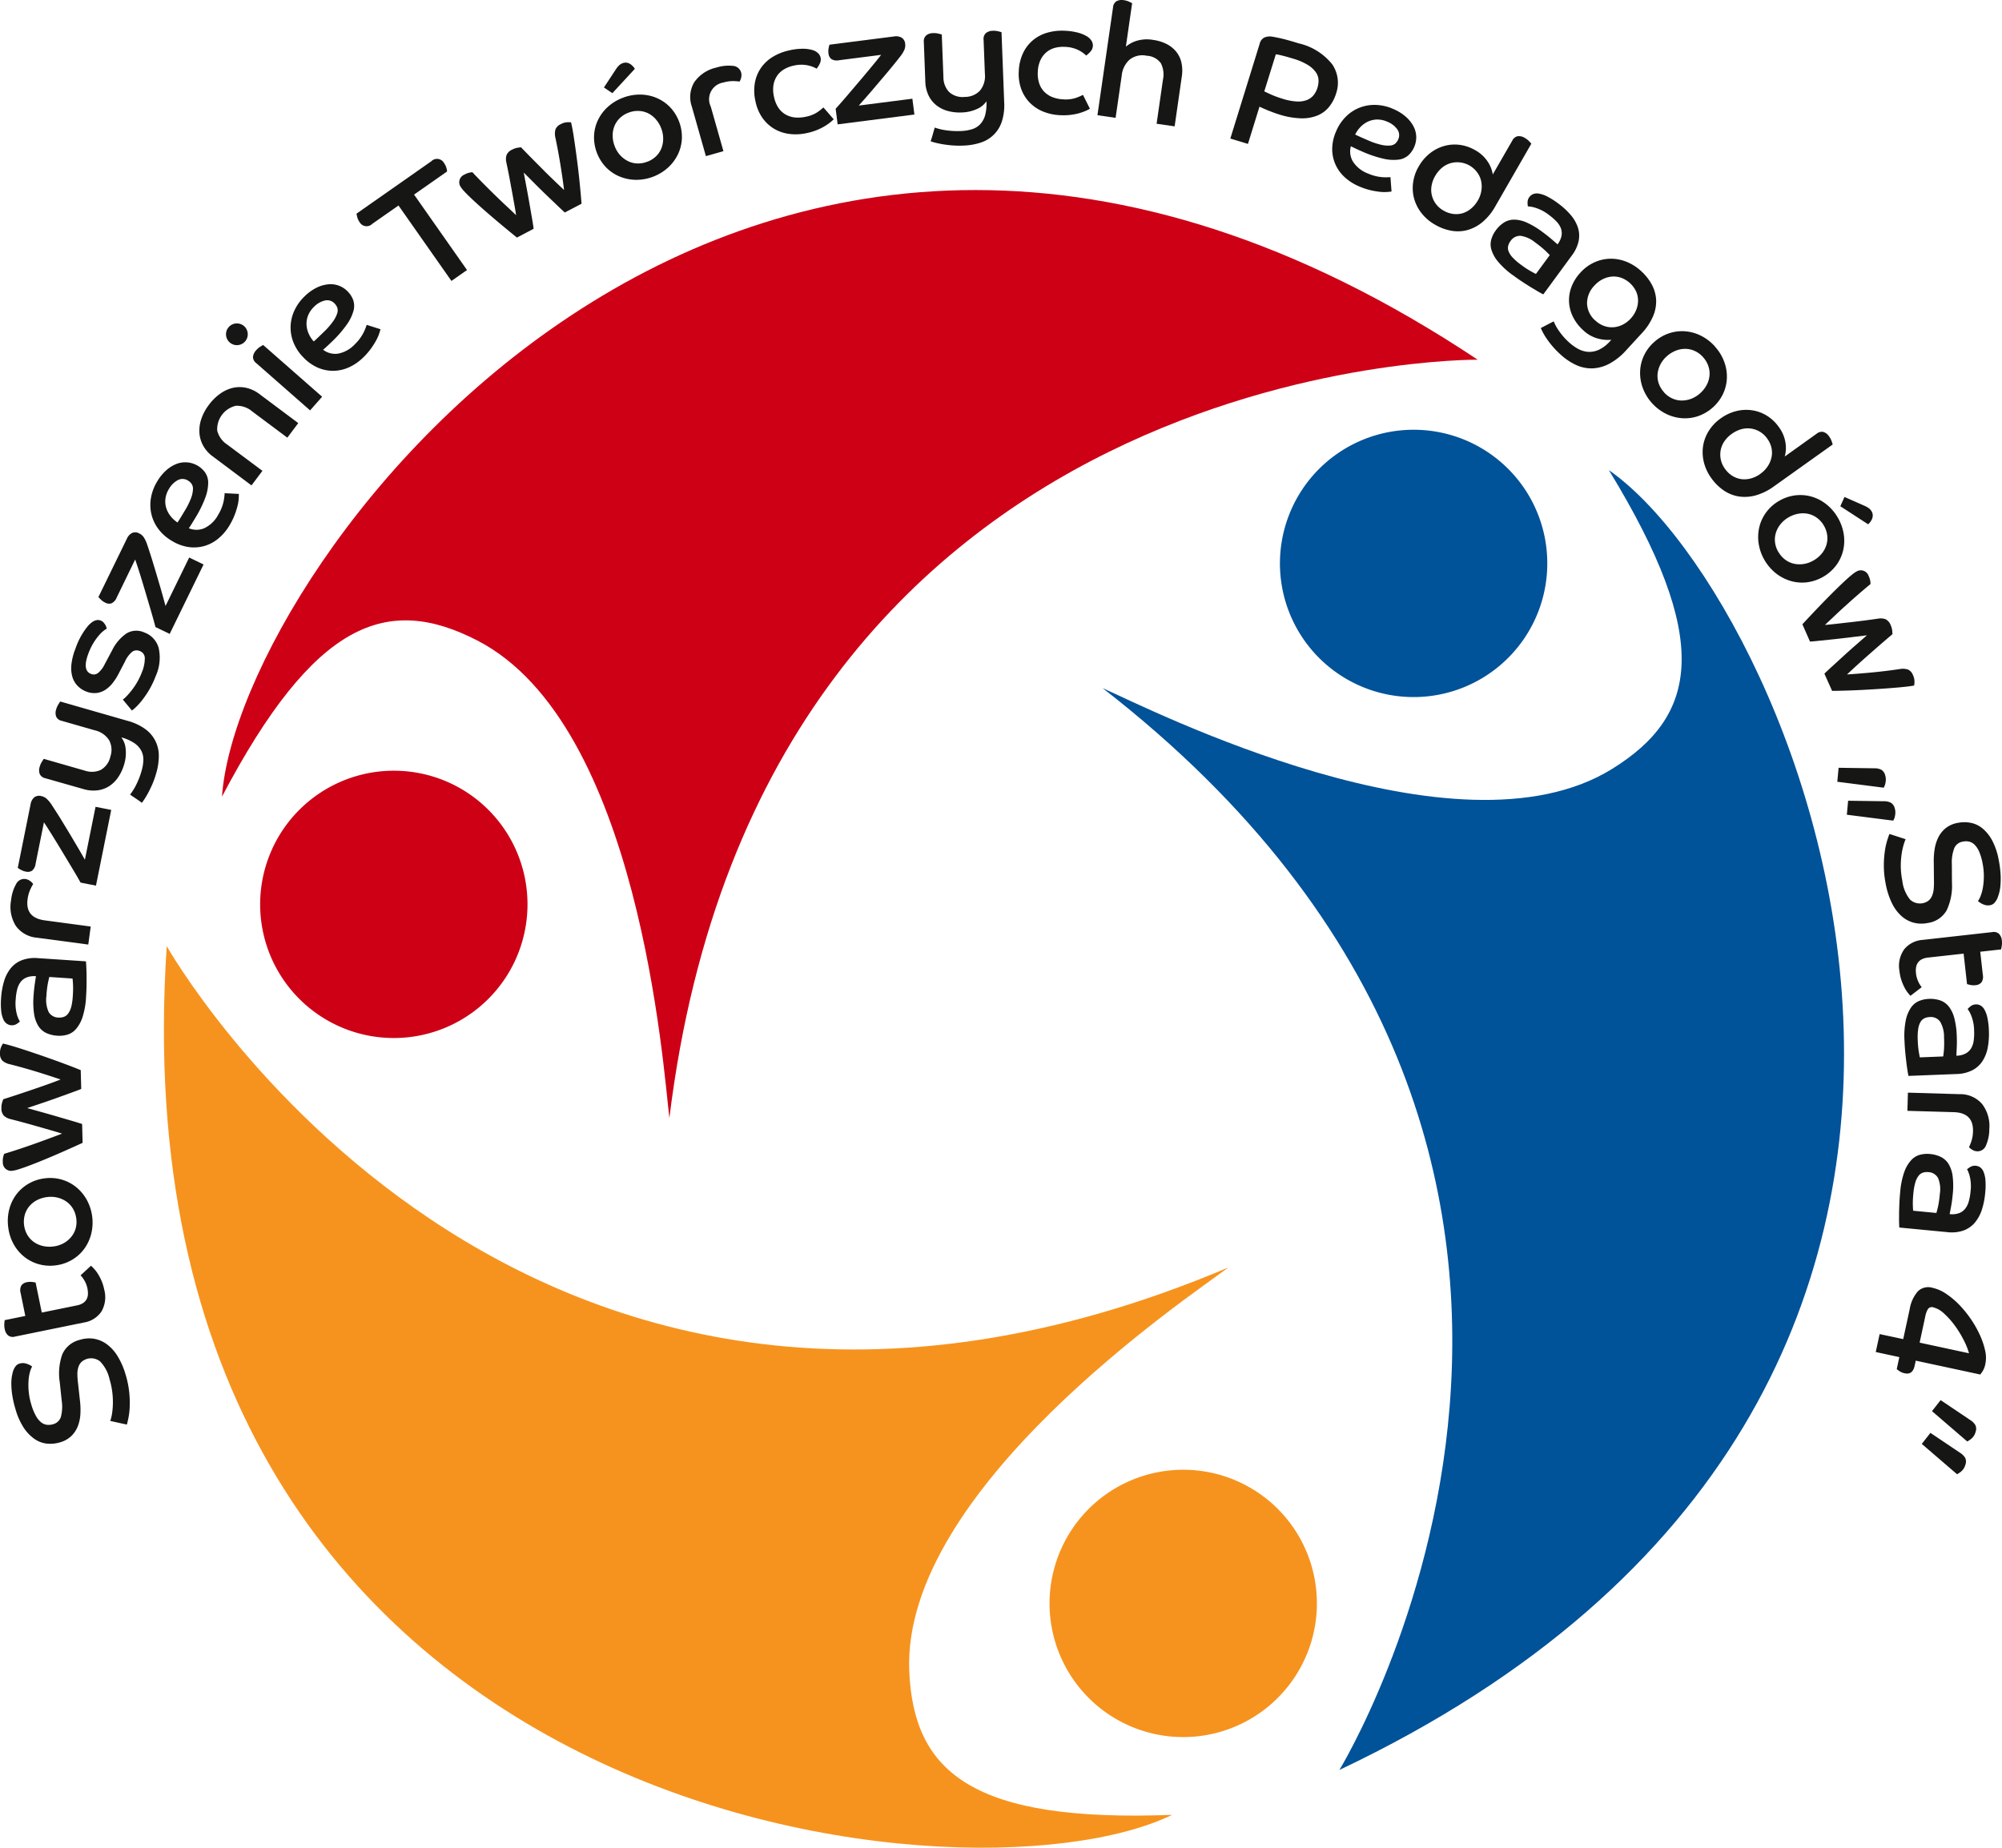
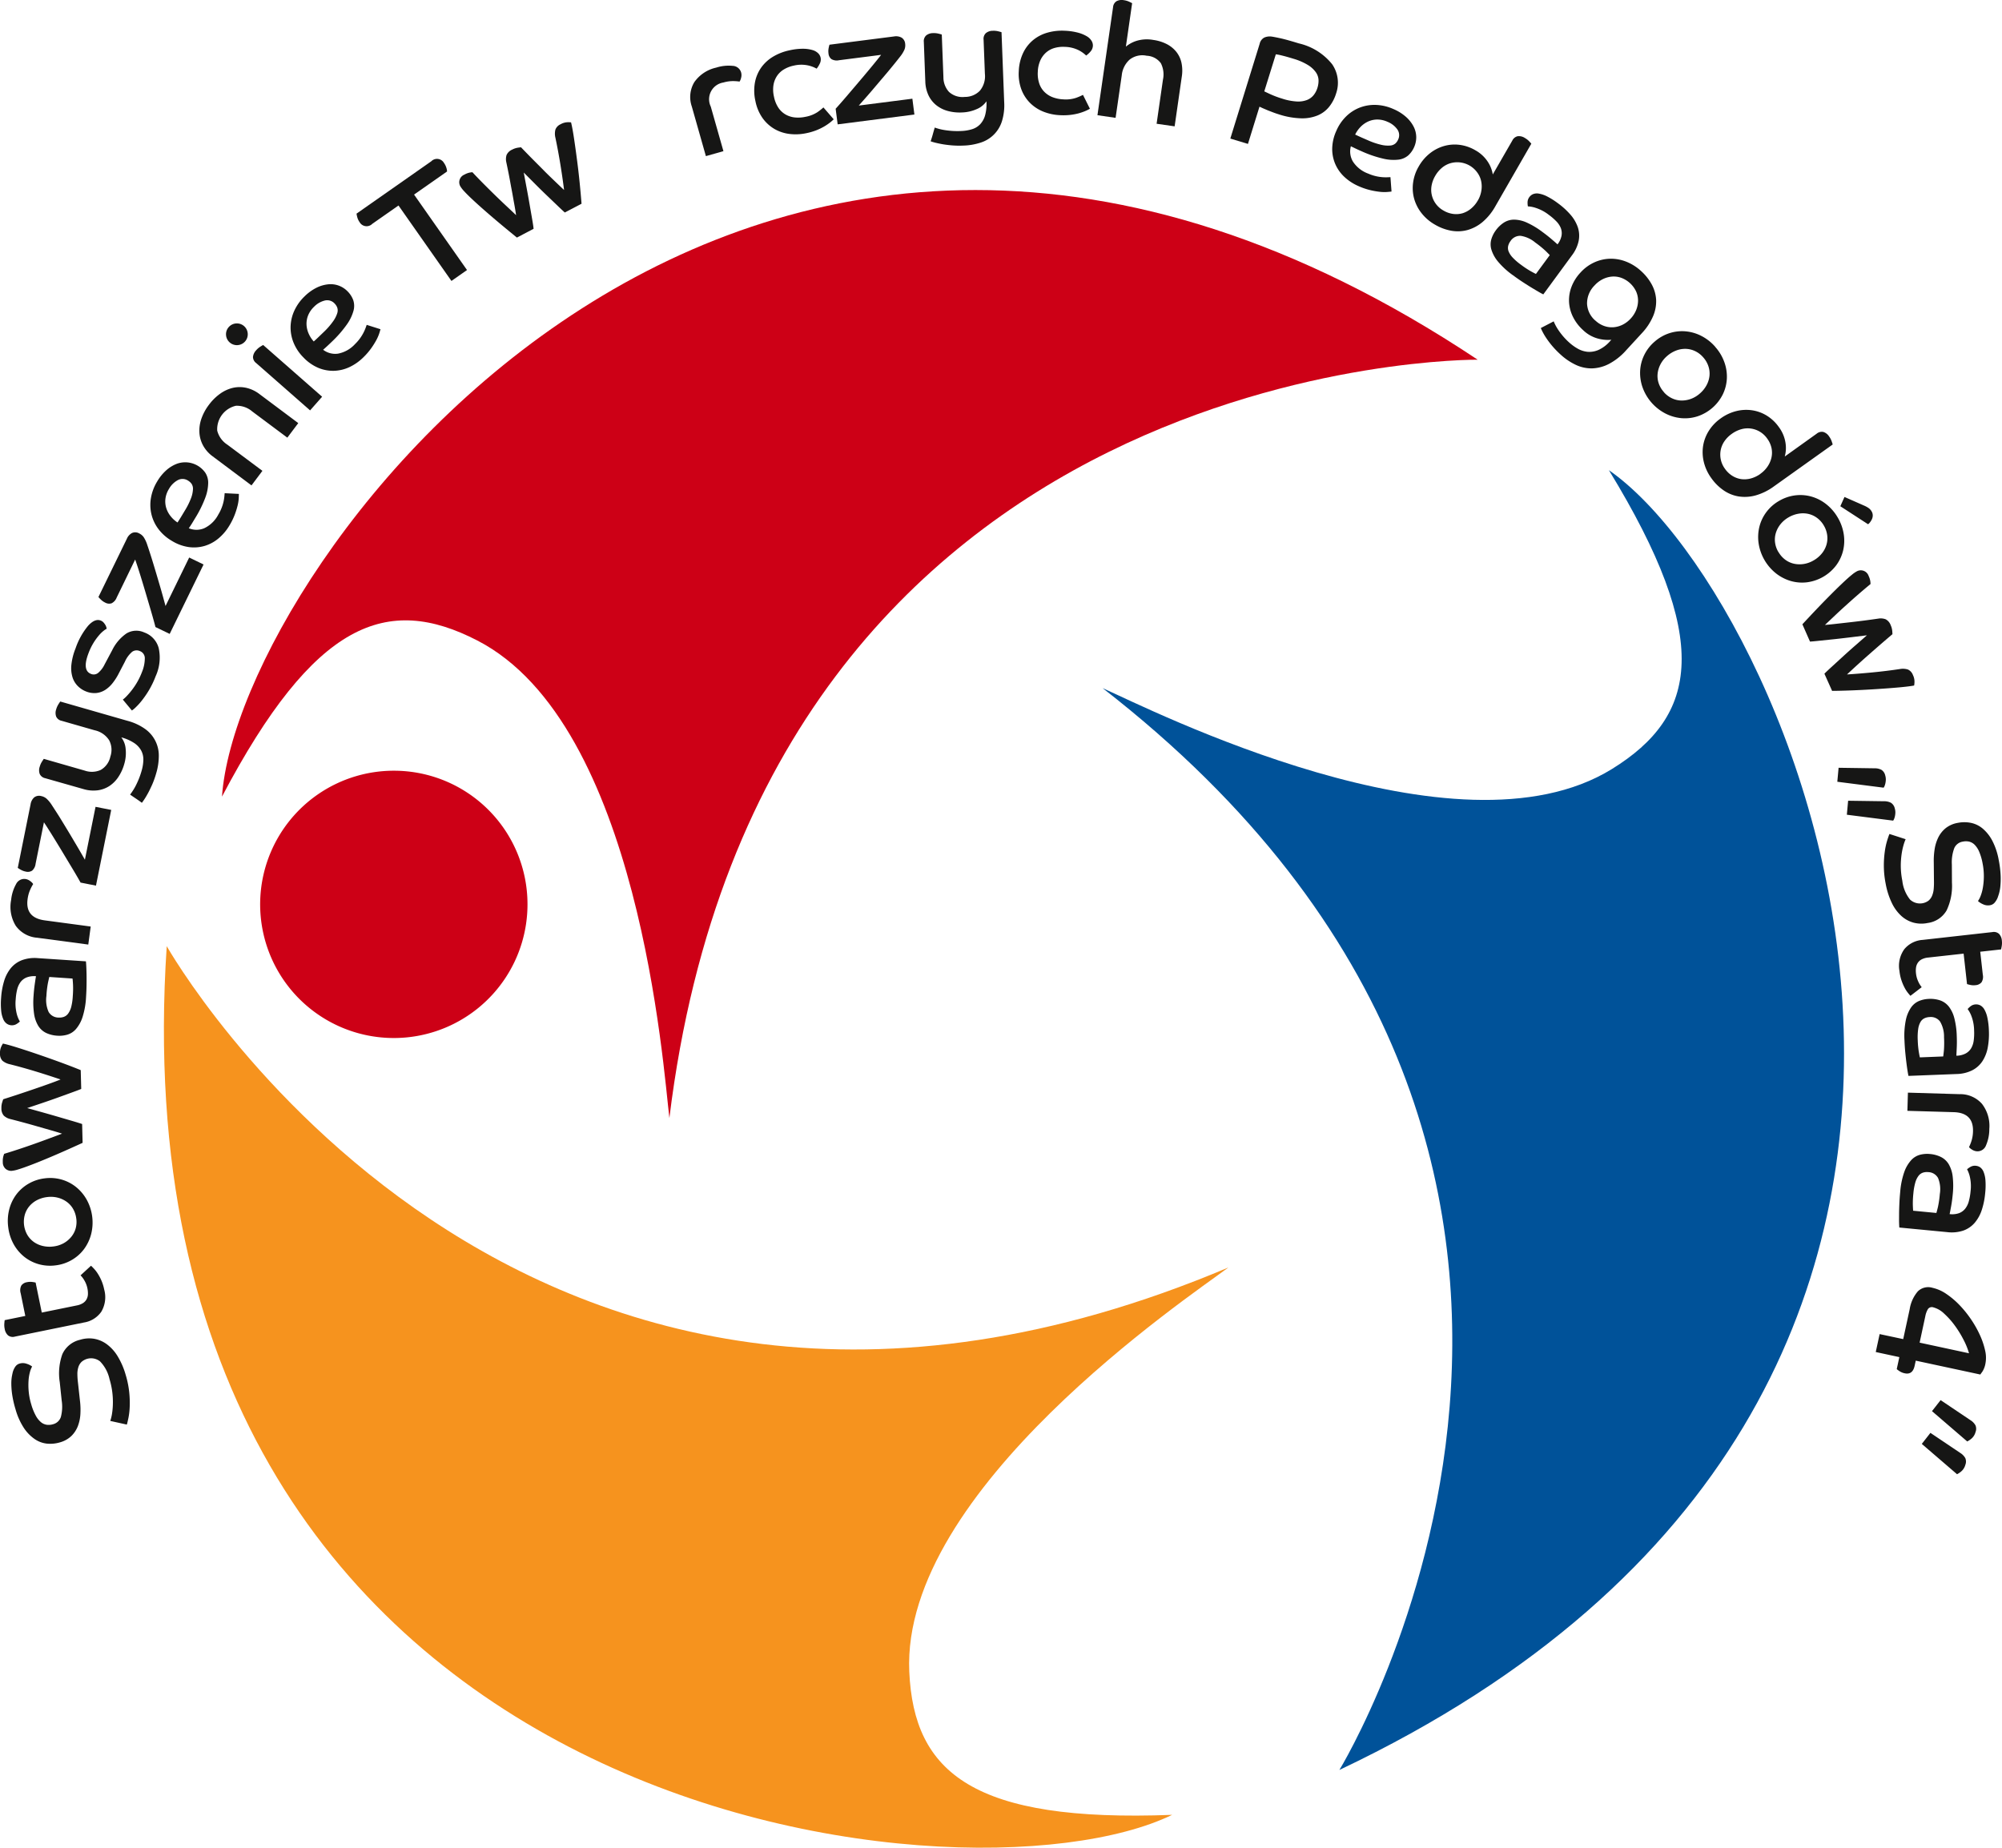
<svg xmlns="http://www.w3.org/2000/svg" width="130" height="120" viewBox="0 0 130 120">
  <defs>
    <clipPath id="a">
      <rect width="130" height="120" fill="none" />
    </clipPath>
  </defs>
  <g clip-path="url(#a)">
-     <path d="M177.489,62.53a8.68,8.68,0,1,1-8.679-8.664,8.672,8.672,0,0,1,8.679,8.664" transform="translate(-77.016 -25.956)" fill="#005299" />
-     <path d="M148.664,192.887a8.68,8.68,0,1,1-8.679-8.664,8.672,8.672,0,0,1,8.679,8.664" transform="translate(-63.152 -88.771)" fill="#f6931e" />
    <path d="M49.907,105.262A8.68,8.68,0,1,1,41.228,96.6a8.672,8.672,0,0,1,8.679,8.664" transform="translate(-15.654 -46.547)" fill="#cd0016" />
    <path d="M137.968,73.092c3.007,1.334,22.969,11.475,33.052,5.253,5.618-3.467,6.529-8.414-.189-19.413,12.459,8.66,34.027,59.995-17.5,84.412,0,0,24.212-39.524-15.367-70.251" transform="translate(-66.357 -28.397)" fill="#005299" />
    <path d="M56.826,84.086c-.4-3.261-1.936-25.567-12.463-31.007-5.866-3.031-10.586-1.27-16.589,10.134,1.043-15.119,34.086-59.961,81.538-28.375,0,0-46.407-.435-52.486,49.247" transform="translate(-13.359 -11.478)" fill="#cd0016" />
    <path d="M89.619,139.47c-2.633,1.97-21.238,14.42-20.714,26.242.292,6.587,4.174,9.794,17.07,9.3-13.65,6.634-69.063.392-65.287-56.416,0,0,22.756,40.377,68.931,20.871" transform="translate(-9.861 -57.149)" fill="#f6931e" />
    <path d="M7.843,173.116a2.9,2.9,0,0,0,.1-.385,4.421,4.421,0,0,0,.066-.61,5.117,5.117,0,0,0-.025-.792,4.971,4.971,0,0,0-.188-.922,2.375,2.375,0,0,0-.622-1.162.94.94,0,0,0-1.2.041.807.807,0,0,0-.2.33,1.456,1.456,0,0,0-.066.452,4.953,4.953,0,0,0,.038.567l.127,1.152a4.811,4.811,0,0,1,.031.866,2.608,2.608,0,0,1-.163.795,1.813,1.813,0,0,1-.421.644,1.742,1.742,0,0,1-.747.417,2.2,2.2,0,0,1-.842.082,1.723,1.723,0,0,1-.8-.3,2.655,2.655,0,0,1-.7-.722,4.373,4.373,0,0,1-.537-1.2,6.724,6.724,0,0,1-.219-.951,5.079,5.079,0,0,1-.057-.719,2.734,2.734,0,0,1,.041-.5c.026-.131.047-.227.065-.29a1.18,1.18,0,0,1,.162-.329.5.5,0,0,1,.269-.188.738.738,0,0,1,.464.014,1.124,1.124,0,0,1,.35.177,1.508,1.508,0,0,0-.139.349,2.8,2.8,0,0,0-.092.547,4.521,4.521,0,0,0,.008.717,4.177,4.177,0,0,0,.167.848,3.54,3.54,0,0,0,.293.729,1.445,1.445,0,0,0,.337.424.764.764,0,0,0,.375.169.979.979,0,0,0,.417-.037.72.72,0,0,0,.5-.469,2.627,2.627,0,0,0,.052-1.08l-.123-1.175a3.706,3.706,0,0,1,.167-1.822,1.67,1.67,0,0,1,1.146-.935,2,2,0,0,1,.917-.067,1.962,1.962,0,0,1,.826.355,2.719,2.719,0,0,1,.7.777,4.891,4.891,0,0,1,.521,1.2,6.13,6.13,0,0,1,.231,1.12,6.586,6.586,0,0,1,.034.952,4.61,4.61,0,0,1-.081.726c-.042.2-.076.348-.106.443Z" transform="translate(-0.683 -80.836)" fill="#161615" />
    <path d="M1.226,163.252a.5.5,0,0,1-.445-.078.722.722,0,0,1-.219-.421,1.228,1.228,0,0,1-.024-.349c.009-.111.017-.185.024-.221L1.9,161.91l-.3-1.473a.667.667,0,0,1,.041-.5.553.553,0,0,1,.373-.219,1,1,0,0,1,.331-.015,2.007,2.007,0,0,1,.225.039l.4,1.949,2.268-.462a1.142,1.142,0,0,0,.418-.16.683.683,0,0,0,.229-.253.753.753,0,0,0,.082-.323,1.548,1.548,0,0,0-.031-.359,1.648,1.648,0,0,0-.2-.529,1.566,1.566,0,0,0-.248-.331l.678-.625q.078.069.2.2a2.205,2.205,0,0,1,.247.325,3.233,3.233,0,0,1,.235.449,2.871,2.871,0,0,1,.174.567,1.856,1.856,0,0,1-.186,1.445,1.687,1.687,0,0,1-1.122.7Z" transform="translate(-0.257 -76.448)" fill="#161615" />
    <path d="M1,150.833a3.032,3.032,0,0,1,.065-1.141,2.771,2.771,0,0,1,.459-.971,2.659,2.659,0,0,1,.79-.7,2.727,2.727,0,0,1,1.059-.352,2.71,2.71,0,0,1,1.1.081,2.664,2.664,0,0,1,.94.489,2.829,2.829,0,0,1,.69.827,3.079,3.079,0,0,1,.281,2.231,2.829,2.829,0,0,1-.464.972,2.646,2.646,0,0,1-.79.7,2.709,2.709,0,0,1-1.049.351,2.732,2.732,0,0,1-1.114-.08,2.663,2.663,0,0,1-.94-.488,2.773,2.773,0,0,1-.685-.828A3.023,3.023,0,0,1,1,150.833m4.419-.554a1.621,1.621,0,0,0-.21-.632,1.47,1.47,0,0,0-.425-.464,1.711,1.711,0,0,0-.577-.262,1.836,1.836,0,0,0-.679-.036,1.931,1.931,0,0,0-.66.2,1.638,1.638,0,0,0-.5.4,1.5,1.5,0,0,0-.291.553,1.721,1.721,0,0,0,.163,1.3,1.529,1.529,0,0,0,.419.46,1.638,1.638,0,0,0,.582.261,1.9,1.9,0,0,0,.69.034,1.829,1.829,0,0,0,.649-.2,1.728,1.728,0,0,0,.494-.4,1.5,1.5,0,0,0,.3-.549,1.61,1.61,0,0,0,.046-.669" transform="translate(-0.467 -71.143)" fill="#161615" />
    <path d="M5.364,137.247q-1.18.539-2,.887T2,138.687q-.54.206-.834.291a1.952,1.952,0,0,1-.418.089.565.565,0,0,1-.388-.135.561.561,0,0,1-.178-.441,1.208,1.208,0,0,1,.032-.358,1.5,1.5,0,0,1,.058-.173q.454-.137.963-.305t1.014-.348q.5-.178.962-.351l.817-.306q-.324-.106-.743-.225t-.863-.247q-.445-.129-.9-.252T.661,135.7a.923.923,0,0,1-.416-.222A.694.694,0,0,1,.092,135a1.139,1.139,0,0,1,.048-.375c.035-.111.059-.181.072-.209q.463-.146.973-.315t1-.337q.494-.168.947-.33t.8-.3q-.723-.25-1.582-.513t-1.715-.479a1.092,1.092,0,0,1-.479-.231A.628.628,0,0,1,0,131.456.977.977,0,0,1,.082,131a1.507,1.507,0,0,1,.109-.2q.345.074.952.265t1.315.433q.707.242,1.446.512t1.338.515l.032,1.222q-.216.089-.633.239l-.91.33q-.494.178-1.014.353l-.952.32.967.27q.528.148,1.031.295l.926.271q.424.124.644.2Z" transform="translate(0 -63.027)" fill="#161615" />
    <path d="M5.632,120.295q.013.1.024.328t.017.525q.005.3,0,.676t-.031.777a5.13,5.13,0,0,1-.228,1.309,2.266,2.266,0,0,1-.427.781,1.2,1.2,0,0,1-.566.367,1.849,1.849,0,0,1-.634.067,1.983,1.983,0,0,1-.737-.179,1.242,1.242,0,0,1-.511-.46,2.077,2.077,0,0,1-.275-.792,5.28,5.28,0,0,1-.031-1.166c.017-.261.043-.509.076-.742s.06-.408.081-.524a1.357,1.357,0,0,0-.609.079.931.931,0,0,0-.394.3,1.343,1.343,0,0,0-.22.483,3.668,3.668,0,0,0-.094.638,2.742,2.742,0,0,0,.071.955,1.91,1.91,0,0,0,.2.486,1.273,1.273,0,0,1-.209.158.574.574,0,0,1-.359.085.582.582,0,0,1-.279-.1.671.671,0,0,1-.23-.29,1.794,1.794,0,0,1-.136-.538,4.722,4.722,0,0,1-.006-.842,4.839,4.839,0,0,1,.194-1.1,2.439,2.439,0,0,1,.436-.838,1.747,1.747,0,0,1,.721-.518,2.386,2.386,0,0,1,1.039-.133ZM3.255,121.31c-.019.068-.048.2-.088.383a6.461,6.461,0,0,0-.1.851,1.906,1.906,0,0,0,.144,1.038.746.746,0,0,0,.647.365A.865.865,0,0,0,4.2,123.9a.605.605,0,0,0,.28-.215,1.29,1.29,0,0,0,.2-.439,3.65,3.65,0,0,0,.1-.7,6.112,6.112,0,0,0,.014-.758c-.011-.188-.022-.313-.032-.376Z" transform="translate(-0.053 -57.862)" fill="#161615" />
    <path d="M3.047,113.986a1.885,1.885,0,0,1-1.388-.776,2.345,2.345,0,0,1-.3-1.677,2.645,2.645,0,0,1,.321-1.03.59.59,0,0,1,.6-.332.655.655,0,0,1,.326.142.675.675,0,0,1,.184.187,2.814,2.814,0,0,0-.212.411,2.2,2.2,0,0,0-.151.576q-.16,1.2,1.115,1.371l2.984.4-.157,1.171Z" transform="translate(-0.636 -53.086)" fill="#161615" />
    <path d="M6.3,105.385q-.217-.392-.539-.927t-.654-1.088q-.334-.553-.649-1.061t-.536-.837l-.542,2.693a.689.689,0,0,1-.227.446.524.524,0,0,1-.414.06,1.031,1.031,0,0,1-.316-.117,1.867,1.867,0,0,1-.2-.124l.833-4.135a.746.746,0,0,1,.231-.44.52.52,0,0,1,.457-.088.754.754,0,0,1,.343.164,2.082,2.082,0,0,1,.353.43q.13.2.311.48t.38.61q.2.326.41.675t.4.673q.194.324.359.61t.282.491l.691-3.434,1.018.2-.99,4.918Z" transform="translate(-1.069 -48.067)" fill="#161615" />
    <path d="M5.284,92.909a.5.5,0,0,1-.353-.274.7.7,0,0,1,0-.475,1.219,1.219,0,0,1,.141-.321c.06-.094.1-.156.124-.186l2.664.765a1.407,1.407,0,0,0,1.028-.044,1.3,1.3,0,0,0,.629-.871,1.334,1.334,0,0,0-.078-1.058,1.485,1.485,0,0,0-.942-.648l-2.135-.613A.5.5,0,0,1,6,88.91a.7.7,0,0,1,0-.475,1.262,1.262,0,0,1,.141-.321c.06-.094.1-.156.124-.185l4.369,1.255a3.494,3.494,0,0,1,1.148.534,2.109,2.109,0,0,1,.881,1.741,3.971,3.971,0,0,1-.168,1.127,5.914,5.914,0,0,1-.26.734c-.1.217-.188.408-.279.572s-.171.3-.239.4-.12.174-.154.215q-.187-.141-.381-.271t-.384-.262c.033-.041.081-.106.143-.2a3.458,3.458,0,0,0,.2-.332q.105-.2.211-.451a5.227,5.227,0,0,0,.192-.554,2.752,2.752,0,0,0,.116-.722,1.23,1.23,0,0,0-.144-.608,1.411,1.411,0,0,0-.459-.487,2.882,2.882,0,0,0-.83-.363,1.407,1.407,0,0,1,.284.756,2.51,2.51,0,0,1-.093.981,2.943,2.943,0,0,1-.39.848,2.064,2.064,0,0,1-.59.585,1.834,1.834,0,0,1-.764.271,2.251,2.251,0,0,1-.915-.085Z" transform="translate(-2.351 -42.37)" fill="#161615" />
    <path d="M12.262,82.88a1.636,1.636,0,0,0,.219-.194,4.773,4.773,0,0,0,.69-.9,4.4,4.4,0,0,0,.333-.694,2.345,2.345,0,0,0,.185-.873.49.49,0,0,0-.328-.492.5.5,0,0,0-.49.046,1.81,1.81,0,0,0-.477.65l-.377.721a3.779,3.779,0,0,1-.414.658,1.973,1.973,0,0,1-.489.451,1.322,1.322,0,0,1-.571.2,1.435,1.435,0,0,1-.666-.1A1.547,1.547,0,0,1,9.337,82a1.394,1.394,0,0,1-.343-.569,2.029,2.029,0,0,1-.073-.81,4,4,0,0,1,.271-1.067,4.649,4.649,0,0,1,.823-1.477q.436-.471.8-.334a.483.483,0,0,1,.187.121.985.985,0,0,1,.118.156.638.638,0,0,1,.069.154.38.38,0,0,1,.02.108,1.157,1.157,0,0,0-.186.123,2.075,2.075,0,0,0-.3.29,3.824,3.824,0,0,0-.688,1.168q-.431,1.122.16,1.349a.453.453,0,0,0,.465-.066,1.65,1.65,0,0,0,.414-.541l.5-.939a2.842,2.842,0,0,1,.921-1.08,1.237,1.237,0,0,1,1.154-.068,1.484,1.484,0,0,1,.943,1.021,2.9,2.9,0,0,1-.2,1.826,5.683,5.683,0,0,1-.442.919,6.266,6.266,0,0,1-.464.672,4.064,4.064,0,0,1-.393.432,1.654,1.654,0,0,1-.242.2Z" transform="translate(-4.286 -37.446)" fill="#161615" />
    <path d="M16.018,72.875q-.111-.434-.287-1.033t-.359-1.218q-.183-.619-.361-1.19T14.7,68.49l-1.2,2.469a.688.688,0,0,1-.333.374.522.522,0,0,1-.416-.047,1.029,1.029,0,0,1-.276-.192,1.945,1.945,0,0,1-.16-.17l1.85-3.792a.745.745,0,0,1,.335-.367.517.517,0,0,1,.465.03.755.755,0,0,1,.29.245,2.094,2.094,0,0,1,.233.505q.076.222.18.543t.214.685q.111.365.226.755l.222.753q.106.363.193.681c.058.213.108.395.149.546l1.536-3.149.933.453-2.2,4.509Z" transform="translate(-5.923 -32.152)" fill="#161615" />
    <path d="M24.55,59.99q0,.1-.009.3a2.635,2.635,0,0,1-.076.468,4.924,4.924,0,0,1-.19.6,4.285,4.285,0,0,1-.339.685,3.246,3.246,0,0,1-.71.838,2.513,2.513,0,0,1-.9.487,2.476,2.476,0,0,1-1.037.074,2.886,2.886,0,0,1-1.1-.408,2.943,2.943,0,0,1-.866-.766,2.6,2.6,0,0,1-.452-.96,2.65,2.65,0,0,1-.03-1.058,3.034,3.034,0,0,1,.405-1.068,2.97,2.97,0,0,1,.612-.746,2.213,2.213,0,0,1,.68-.408,1.595,1.595,0,0,1,1.829.582,1.186,1.186,0,0,1,.191.67,2.838,2.838,0,0,1-.19.961,7.5,7.5,0,0,1-.656,1.323q-.107.178-.2.331t-.213.325a1.288,1.288,0,0,0,1,0,2,2,0,0,0,.914-.885,2.782,2.782,0,0,0,.221-.448,2.749,2.749,0,0,0,.122-.4,2.8,2.8,0,0,0,.053-.331c.009-.1.015-.166.019-.212Zm-3.984,1.856q.132-.2.244-.386l.224-.373a4.774,4.774,0,0,0,.413-.828,1.863,1.863,0,0,0,.122-.567.58.58,0,0,0-.089-.355.759.759,0,0,0-.226-.208.653.653,0,0,0-.67-.033,1.456,1.456,0,0,0-.573.57,1.582,1.582,0,0,0-.231.647,1.459,1.459,0,0,0,.057.6,1.624,1.624,0,0,0,.283.526,1.85,1.85,0,0,0,.446.406" transform="translate(-9.039 -27.914)" fill="#161615" />
    <path d="M25.81,53.021a2.16,2.16,0,0,1-.629-.709,2.015,2.015,0,0,1-.239-.839,2.328,2.328,0,0,1,.13-.9,3.24,3.24,0,0,1,.486-.9,3.288,3.288,0,0,1,.73-.723,2.334,2.334,0,0,1,.831-.382,1.971,1.971,0,0,1,.871,0,2.228,2.228,0,0,1,.855.407l2.517,1.883-.71.945-2.277-1.7a1.528,1.528,0,0,0-1.066-.37,1.565,1.565,0,0,0-1.21,1.613,1.535,1.535,0,0,0,.658.912l2.277,1.7-.71.946Z" transform="translate(-11.994 -23.38)" fill="#161615" />
    <path d="M28.457,40.759a.706.706,0,1,1-.18.518.69.69,0,0,1,.18-.518M30.233,43.1a.5.5,0,0,1-.206-.4.742.742,0,0,1,.211-.436,1.18,1.18,0,0,1,.262-.226c.092-.058.154-.094.188-.111l3.828,3.36-.782.887Z" transform="translate(-13.599 -19.522)" fill="#161615" />
    <path d="M42.192,38.547c-.016.064-.043.159-.084.285a2.659,2.659,0,0,1-.192.434,5.113,5.113,0,0,1-.336.531,4.316,4.316,0,0,1-.5.577,3.275,3.275,0,0,1-.9.632,2.53,2.53,0,0,1-1,.241,2.471,2.471,0,0,1-1.022-.19,2.889,2.889,0,0,1-.965-.674,2.928,2.928,0,0,1-.643-.96,2.587,2.587,0,0,1-.194-1.042,2.648,2.648,0,0,1,.239-1.031,3.039,3.039,0,0,1,.663-.931,3,3,0,0,1,.781-.567,2.218,2.218,0,0,1,.762-.222,1.531,1.531,0,0,1,1.258.461,1.572,1.572,0,0,1,.364.565,1.191,1.191,0,0,1,.015.7,2.843,2.843,0,0,1-.428.882,7.461,7.461,0,0,1-.97,1.114q-.149.145-.282.268c-.089.082-.185.169-.289.261a1.289,1.289,0,0,0,.966.252,2.005,2.005,0,0,0,1.108-.625,2.759,2.759,0,0,0,.327-.378,2.846,2.846,0,0,0,.356-.666c.033-.09.057-.157.072-.2Zm-4.325.789q.178-.159.334-.311l.312-.3a4.746,4.746,0,0,0,.609-.7,1.868,1.868,0,0,0,.263-.517.584.584,0,0,0,0-.366.765.765,0,0,0-.166-.259.653.653,0,0,0-.64-.2,1.463,1.463,0,0,0-.7.406,1.594,1.594,0,0,0-.388.567,1.453,1.453,0,0,0-.1.6,1.633,1.633,0,0,0,.14.58,1.854,1.854,0,0,0,.329.506" transform="translate(-17.486 -17.166)" fill="#161615" />
    <path d="M47.33,22.947l-1.7,1.19a.521.521,0,0,1-.824-.107.988.988,0,0,1-.154-.328,1.634,1.634,0,0,1-.046-.227l4.854-3.4a.52.52,0,0,1,.823.107,1.067,1.067,0,0,1,.159.325.823.823,0,0,1,.041.231l-2.142,1.5,3.438,4.9-1.011.708Z" transform="translate(-21.454 -9.601)" fill="#161615" />
    <path d="M61.2,22.812q-1.005-.818-1.681-1.4t-1.1-.975q-.424-.392-.63-.619a1.915,1.915,0,0,1-.264-.335.535.535,0,0,1,.268-.761,1.223,1.223,0,0,1,.336-.13,1.536,1.536,0,0,1,.181-.024q.322.346.7.727t.76.754q.383.373.74.707t.636.6c-.032-.225-.074-.48-.127-.765s-.1-.579-.159-.882-.111-.608-.171-.917-.119-.6-.178-.873a.91.91,0,0,1,.017-.47.7.7,0,0,1,.362-.349,1.2,1.2,0,0,1,.358-.123c.115-.017.188-.026.22-.027q.336.351.713.732c.251.255.5.5.746.751s.485.48.715.7.437.419.62.588q-.094-.758-.237-1.643T63.7,16.329a1.085,1.085,0,0,1,0-.531.629.629,0,0,1,.339-.347.972.972,0,0,1,.448-.13,1.516,1.516,0,0,1,.228.009q.086.342.182.97t.192,1.368q.1.74.179,1.521t.128,1.426l-1.085.568q-.175-.154-.494-.461l-.7-.67q-.379-.363-.765-.752l-.708-.711q.083.448.184.985t.19,1.053q.09.516.165.949c.051.29.085.511.1.666Z" transform="translate(-27.634 -7.383)" fill="#161615" />
-     <path d="M76.2,10.129a3.032,3.032,0,0,1,1.127-.2,2.767,2.767,0,0,1,1.053.22,2.659,2.659,0,0,1,.87.6,2.828,2.828,0,0,1,.765,2.038,2.654,2.654,0,0,1-.258,1.026,2.815,2.815,0,0,1-.646.861,3.081,3.081,0,0,1-2.109.79,2.849,2.849,0,0,1-1.055-.225,2.662,2.662,0,0,1-.87-.6,2.831,2.831,0,0,1-.765-2.038,2.626,2.626,0,0,1,.258-1.026,2.767,2.767,0,0,1,.648-.857,3.027,3.027,0,0,1,.982-.589m-1.246-.662L75.721,8.3a1.479,1.479,0,0,1,.208-.26.672.672,0,0,1,.237-.15.516.516,0,0,1,.295-.027.6.6,0,0,1,.241.109,1.153,1.153,0,0,1,.172.163.55.55,0,0,1,.085.123L75.5,9.838Zm2.81,4.825a1.638,1.638,0,0,0,.566-.35,1.466,1.466,0,0,0,.353-.52A1.7,1.7,0,0,0,78.8,12.8a1.807,1.807,0,0,0-.123-.668,1.918,1.918,0,0,0-.35-.594,1.642,1.642,0,0,0-.5-.393,1.507,1.507,0,0,0-.607-.154,1.635,1.635,0,0,0-.658.108,1.61,1.61,0,0,0-.571.352,1.509,1.509,0,0,0-.351.512,1.614,1.614,0,0,0-.119.625,1.9,1.9,0,0,0,.126.678,1.808,1.808,0,0,0,.347.584,1.726,1.726,0,0,0,.5.389,1.492,1.492,0,0,0,.6.162,1.635,1.635,0,0,0,.663-.11" transform="translate(-35.737 -3.786)" fill="#161615" />
    <path d="M86.457,10.88a1.876,1.876,0,0,1,.161-1.58,2.353,2.353,0,0,1,1.42-.946,2.653,2.653,0,0,1,1.073-.115.591.591,0,0,1,.546.422.658.658,0,0,1,0,.356.7.7,0,0,1-.1.243,2.885,2.885,0,0,0-.462-.031,2.229,2.229,0,0,0-.589.092,1.1,1.1,0,0,0-.817,1.567l.821,2.891-1.139.322Z" transform="translate(-41.534 -3.962)" fill="#161615" />
    <path d="M99.516,10.693a2.548,2.548,0,0,1-.264.23,3.437,3.437,0,0,1-.373.248,3.719,3.719,0,0,1-.491.235,3.834,3.834,0,0,1-.645.188,3.3,3.3,0,0,1-1.1.051,2.565,2.565,0,0,1-.982-.328,2.492,2.492,0,0,1-.771-.712,2.889,2.889,0,0,1-.459-1.1,3.017,3.017,0,0,1-.03-1.2,2.457,2.457,0,0,1,.41-.976,2.564,2.564,0,0,1,.779-.709,3.427,3.427,0,0,1,1.065-.408,3.876,3.876,0,0,1,.865-.1,2.249,2.249,0,0,1,.612.083.866.866,0,0,1,.372.208.577.577,0,0,1,.161.284.6.6,0,0,1-.058.4,1.524,1.524,0,0,1-.2.318,2,2,0,0,0-.6-.219,2.1,2.1,0,0,0-.886.022,2.041,2.041,0,0,0-.624.237,1.416,1.416,0,0,0-.453.418,1.506,1.506,0,0,0-.237.59,1.978,1.978,0,0,0,.028.762,2.008,2.008,0,0,0,.292.733,1.407,1.407,0,0,0,.474.44,1.529,1.529,0,0,0,.6.186,2.222,2.222,0,0,0,.68-.042,2.091,2.091,0,0,0,.789-.309,3.805,3.805,0,0,0,.378-.3Z" transform="translate(-45.379 -2.946)" fill="#161615" />
    <path d="M104.108,9.256q.3-.331.707-.806l.823-.967q.418-.492.8-.954t.623-.774l-2.729.349a.688.688,0,0,1-.5-.073.52.52,0,0,1-.189-.373,1.035,1.035,0,0,1,.009-.336,1.879,1.879,0,0,1,.055-.226L107.9,4.56a.749.749,0,0,1,.492.078.518.518,0,0,1,.23.4.756.756,0,0,1-.046.377,2.083,2.083,0,0,1-.295.472q-.144.186-.356.448t-.457.555q-.245.292-.509.6l-.509.6q-.246.288-.465.535t-.375.424l3.48-.446.132,1.028-4.983.638Z" transform="translate(-49.845 -2.193)" fill="#161615" />
    <path d="M115.577,4.586a.5.5,0,0,1,.15-.421.707.707,0,0,1,.452-.152,1.251,1.251,0,0,1,.349.033c.108.027.18.047.215.06l.106,2.765a1.4,1.4,0,0,0,.364.961,1.3,1.3,0,0,0,1.025.324,1.34,1.34,0,0,0,.982-.406,1.48,1.48,0,0,0,.322-1.1l-.085-2.216a.5.5,0,0,1,.15-.421.7.7,0,0,1,.451-.152,1.247,1.247,0,0,1,.349.033c.108.027.18.047.215.06l.173,4.535a3.493,3.493,0,0,1-.149,1.255,2.112,2.112,0,0,1-1.381,1.38,3.974,3.974,0,0,1-1.125.193,5.924,5.924,0,0,1-.78-.017q-.355-.033-.632-.084c-.185-.035-.337-.069-.456-.1s-.2-.06-.253-.078c.05-.148.1-.3.139-.446s.086-.3.128-.446c.049.019.127.044.231.074a3.433,3.433,0,0,0,.377.084c.147.025.312.045.5.059a5.2,5.2,0,0,0,.587.008,2.732,2.732,0,0,0,.723-.116,1.234,1.234,0,0,0,.533-.326,1.412,1.412,0,0,0,.321-.588,2.882,2.882,0,0,0,.085-.9,1.414,1.414,0,0,1-.63.506,2.529,2.529,0,0,1-.963.218,2.946,2.946,0,0,1-.929-.1,2.058,2.058,0,0,1-.742-.376,1.83,1.83,0,0,1-.5-.639,2.245,2.245,0,0,1-.206-.895Z" transform="translate(-55.588 -1.862)" fill="#161615" />
    <path d="M132.072,8.917a2.566,2.566,0,0,1-.314.155,3.555,3.555,0,0,1-.424.145,3.8,3.8,0,0,1-.535.1,3.884,3.884,0,0,1-.671.018,3.312,3.312,0,0,1-1.08-.23,2.569,2.569,0,0,1-.866-.568,2.471,2.471,0,0,1-.563-.884,2.878,2.878,0,0,1-.165-1.18,3.022,3.022,0,0,1,.277-1.169,2.453,2.453,0,0,1,.645-.839,2.56,2.56,0,0,1,.934-.488,3.421,3.421,0,0,1,1.134-.125,3.923,3.923,0,0,1,.862.126,2.241,2.241,0,0,1,.57.236.869.869,0,0,1,.307.3.574.574,0,0,1,.083.316.6.6,0,0,1-.159.376,1.515,1.515,0,0,1-.278.256,1.991,1.991,0,0,0-.523-.363,2.106,2.106,0,0,0-.863-.2,2.044,2.044,0,0,0-.663.07,1.424,1.424,0,0,0-.544.289,1.5,1.5,0,0,0-.379.51,1.973,1.973,0,0,0-.168.744,2.012,2.012,0,0,0,.1.783,1.41,1.41,0,0,0,.347.547,1.536,1.536,0,0,0,.534.333,2.211,2.211,0,0,0,.669.132,2.1,2.1,0,0,0,.842-.1,3.828,3.828,0,0,0,.441-.191Z" transform="translate(-61.299 -1.855)" fill="#161615" />
    <path d="M138.314.466a.5.5,0,0,1,.224-.387.723.723,0,0,1,.481-.066,1.182,1.182,0,0,1,.333.095c.1.046.163.078.2.1l-.406,2.821a2.019,2.019,0,0,1,.683-.373,2.324,2.324,0,0,1,1.1-.062,2.739,2.739,0,0,1,.849.258,1.932,1.932,0,0,1,.626.493,1.738,1.738,0,0,1,.348.715,2.487,2.487,0,0,1,.022.935l-.462,3.21-1.171-.168.412-2.862a1.613,1.613,0,0,0-.134-1.067,1.2,1.2,0,0,0-.921-.488,1.338,1.338,0,0,0-1.111.253,1.585,1.585,0,0,0-.509,1.021l-.4,2.759L137.3,7.482Z" transform="translate(-66.037 0)" fill="#161615" />
    <path d="M155.825,5.047a.6.6,0,0,1,.3-.406.891.891,0,0,1,.445-.069c.111.013.31.051.595.113s.685.174,1.2.333a3.89,3.89,0,0,1,2.166,1.353,2.121,2.121,0,0,1,.258,1.9,2.588,2.588,0,0,1-.444.855,1.892,1.892,0,0,1-.746.567,2.637,2.637,0,0,1-1.081.192,5.113,5.113,0,0,1-1.452-.259q-.209-.064-.417-.145c-.14-.054-.267-.1-.383-.151s-.215-.09-.3-.13a1.519,1.519,0,0,0-.153-.069l-.748,2.416L153.92,11.2Zm.3,3.088.37.174a6.278,6.278,0,0,0,.8.3,3.713,3.713,0,0,0,.943.183,1.582,1.582,0,0,0,.666-.1,1.053,1.053,0,0,0,.43-.318,1.434,1.434,0,0,0,.244-.473,1.526,1.526,0,0,0,.07-.5.947.947,0,0,0-.17-.5,1.733,1.733,0,0,0-.511-.473,3.848,3.848,0,0,0-.943-.41q-.476-.147-.77-.216a3.016,3.016,0,0,0-.379-.074Z" transform="translate(-74.029 -2.201)" fill="#161615" />
    <path d="M170.521,18.775q-.1.015-.3.03a2.626,2.626,0,0,1-.475-.014,5.034,5.034,0,0,1-.62-.11,4.341,4.341,0,0,1-.724-.247,3.245,3.245,0,0,1-.925-.593,2.524,2.524,0,0,1-.6-.831,2.467,2.467,0,0,1-.208-1.017,2.879,2.879,0,0,1,.262-1.146,2.924,2.924,0,0,1,.648-.956,2.6,2.6,0,0,1,.894-.573,2.678,2.678,0,0,1,1.046-.168,3.037,3.037,0,0,1,1.113.263,2.975,2.975,0,0,1,.821.508,2.211,2.211,0,0,1,.494.621,1.54,1.54,0,0,1,.178.67,1.56,1.56,0,0,1-.131.666,1.58,1.58,0,0,1-.387.55,1.192,1.192,0,0,1-.64.276,2.846,2.846,0,0,1-.98-.063,7.528,7.528,0,0,1-1.4-.477c-.127-.055-.246-.108-.355-.16s-.227-.108-.351-.169a1.283,1.283,0,0,0,.13.988,2,2,0,0,0,1,.789,2.809,2.809,0,0,0,.891.228,2.866,2.866,0,0,0,.336.01l.213-.009Zm-2.362-3.7q.214.1.415.191l.4.174a4.8,4.8,0,0,0,.877.3,1.868,1.868,0,0,0,.579.048.585.585,0,0,0,.342-.134.751.751,0,0,0,.177-.251.65.65,0,0,0-.054-.667,1.452,1.452,0,0,0-.641-.492,1.588,1.588,0,0,0-.673-.145,1.461,1.461,0,0,0-.59.134,1.638,1.638,0,0,0-.486.349,1.859,1.859,0,0,0-.345.494" transform="translate(-80.162 -6.336)" fill="#161615" />
    <path d="M183.208,17.348a.512.512,0,0,1,.346-.28.7.7,0,0,1,.468.113,1.2,1.2,0,0,1,.274.21q.112.118.146.162l-2.33,4.053a3.7,3.7,0,0,1-.841,1.036,2.618,2.618,0,0,1-.974.518,2.41,2.41,0,0,1-1.044.047,3.2,3.2,0,0,1-1.056-.39,2.975,2.975,0,0,1-.873-.739,2.7,2.7,0,0,1-.486-.935,2.593,2.593,0,0,1-.075-1.047,2.8,2.8,0,0,1,.363-1.058,2.932,2.932,0,0,1,.726-.857,2.656,2.656,0,0,1,.92-.476,2.516,2.516,0,0,1,1.013-.077,2.7,2.7,0,0,1,1.015.348,2.3,2.3,0,0,1,.8.728,2.109,2.109,0,0,1,.339.846Zm-2.238,3.892a1.817,1.817,0,0,0,.227-.635,1.681,1.681,0,0,0-.015-.63,1.464,1.464,0,0,0-.258-.56,1.6,1.6,0,0,0-1.742-.592,1.527,1.527,0,0,0-.55.3,1.951,1.951,0,0,0-.435.527,1.894,1.894,0,0,0-.234.636,1.53,1.53,0,0,0,.02.621,1.553,1.553,0,0,0,.764.993,1.652,1.652,0,0,0,.625.215,1.485,1.485,0,0,0,.607-.046,1.582,1.582,0,0,0,.547-.3,1.879,1.879,0,0,0,.444-.534" transform="translate(-85.005 -8.221)" fill="#161615" />
    <path d="M189.906,30.806q-.1-.045-.291-.156t-.453-.268q-.258-.157-.571-.361t-.64-.444a5.158,5.158,0,0,1-.984-.894,2.256,2.256,0,0,1-.432-.779,1.191,1.191,0,0,1-.006-.674,1.853,1.853,0,0,1,.283-.57,2,2,0,0,1,.547-.524,1.239,1.239,0,0,1,.663-.183,2.081,2.081,0,0,1,.817.194,5.3,5.3,0,0,1,1,.6q.319.232.588.462t.4.35a1.34,1.34,0,0,0,.26-.555.942.942,0,0,0-.042-.494,1.34,1.34,0,0,0-.292-.444,3.68,3.68,0,0,0-.488-.422,2.743,2.743,0,0,0-.846-.452,1.9,1.9,0,0,0-.516-.1,1.247,1.247,0,0,1-.021-.26.57.57,0,0,1,.121-.349.578.578,0,0,1,.231-.184.675.675,0,0,1,.369-.038,1.8,1.8,0,0,1,.528.175,4.683,4.683,0,0,1,.715.447,4.89,4.89,0,0,1,.829.755,2.466,2.466,0,0,1,.474.817,1.745,1.745,0,0,1,.05.885,2.371,2.371,0,0,1-.445.946Zm.418-2.548q-.072-.078-.277-.28a6.749,6.749,0,0,0-.666-.539,1.916,1.916,0,0,0-.955-.435.745.745,0,0,0-.656.348.843.843,0,0,0-.148.316.608.608,0,0,0,.031.351,1.288,1.288,0,0,0,.266.4,3.738,3.738,0,0,0,.539.466,6.214,6.214,0,0,0,.633.419c.165.091.276.149.335.175Z" transform="translate(-89.69 -11.689)" fill="#161615" />
    <path d="M193.6,36.5c.011.029.038.089.081.18a3.2,3.2,0,0,0,.182.322,4.52,4.52,0,0,0,.3.409,4.293,4.293,0,0,0,.427.447,3.1,3.1,0,0,0,.565.412,1.6,1.6,0,0,0,.64.207,1.476,1.476,0,0,0,.707-.118,2.194,2.194,0,0,0,.758-.572l.084-.091a2.477,2.477,0,0,1-.867-.077,2.221,2.221,0,0,1-.967-.549,2.885,2.885,0,0,1-.658-.863,2.47,2.47,0,0,1-.255-.965,2.434,2.434,0,0,1,.16-.986,2.849,2.849,0,0,1,.584-.927,2.749,2.749,0,0,1,.894-.658,2.624,2.624,0,0,1,1.015-.238,2.7,2.7,0,0,1,1.047.186,3.092,3.092,0,0,1,.986.621,3.294,3.294,0,0,1,.687.869,2.368,2.368,0,0,1,.282.989,2.456,2.456,0,0,1-.2,1.072,3.79,3.79,0,0,1-.738,1.11l-1.011,1.1a3.96,3.96,0,0,1-1.115.884,2.548,2.548,0,0,1-1.1.29,2.389,2.389,0,0,1-1.06-.233,3.948,3.948,0,0,1-.992-.676,5.744,5.744,0,0,1-.916-1.057,4.074,4.074,0,0,1-.238-.4q-.085-.169-.117-.255Zm2.717-.043a1.616,1.616,0,0,0,.558.342,1.491,1.491,0,0,0,.6.084,1.6,1.6,0,0,0,.592-.161,1.784,1.784,0,0,0,.537-.408,1.806,1.806,0,0,0,.358-.566,1.644,1.644,0,0,0,.116-.61,1.45,1.45,0,0,0-.132-.592,1.733,1.733,0,0,0-.963-.875,1.461,1.461,0,0,0-.613-.077,1.645,1.645,0,0,0-.595.173,1.786,1.786,0,0,0-.52.4,1.647,1.647,0,0,0-.489,1.176,1.537,1.537,0,0,0,.551,1.117" transform="translate(-92.711 -15.63)" fill="#161615" />
    <path d="M210.065,42.535a3.018,3.018,0,0,1,.587.982,2.76,2.76,0,0,1,.166,1.061,2.641,2.641,0,0,1-.258,1.026,2.83,2.83,0,0,1-1.639,1.435,2.659,2.659,0,0,1-1.052.122,2.84,2.84,0,0,1-1.036-.3,3.082,3.082,0,0,1-1.486-1.691,2.828,2.828,0,0,1-.162-1.064,2.641,2.641,0,0,1,.258-1.026,2.7,2.7,0,0,1,.672-.878,2.733,2.733,0,0,1,.966-.558,2.669,2.669,0,0,1,1.053-.122,2.77,2.77,0,0,1,1.032.3,3.025,3.025,0,0,1,.9.709m-3.347,2.932a1.63,1.63,0,0,0,.529.405,1.476,1.476,0,0,0,.611.147,1.73,1.73,0,0,0,.625-.106,1.819,1.819,0,0,0,.582-.351,1.9,1.9,0,0,0,.433-.537,1.637,1.637,0,0,0,.191-.608,1.506,1.506,0,0,0-.07-.622,1.63,1.63,0,0,0-.334-.576,1.612,1.612,0,0,0-.532-.409,1.524,1.524,0,0,0-.6-.146,1.637,1.637,0,0,0-.629.109,1.935,1.935,0,0,0-.59.358,1.825,1.825,0,0,0-.425.531,1.719,1.719,0,0,0-.187.6,1.479,1.479,0,0,0,.063.621,1.607,1.607,0,0,0,.337.58" transform="translate(-98.684 -20.004)" fill="#161615" />
    <path d="M220.421,52.914a.512.512,0,0,1,.432-.11.7.7,0,0,1,.378.3,1.166,1.166,0,0,1,.161.306c.035.1.057.172.066.208l-3.81,2.716a3.723,3.723,0,0,1-1.2.592,2.628,2.628,0,0,1-1.1.065,2.407,2.407,0,0,1-.969-.392,3.194,3.194,0,0,1-.8-.794,2.959,2.959,0,0,1-.486-1.035,2.7,2.7,0,0,1-.051-1.052,2.583,2.583,0,0,1,.369-.982,2.827,2.827,0,0,1,.772-.811,2.937,2.937,0,0,1,1.017-.477,2.67,2.67,0,0,1,1.035-.05,2.529,2.529,0,0,1,.953.352,2.7,2.7,0,0,1,.776.739,2.3,2.3,0,0,1,.426,1,2.108,2.108,0,0,1-.044.91Zm-3.658,2.607a1.833,1.833,0,0,0,.471-.482,1.685,1.685,0,0,0,.25-.579,1.47,1.47,0,0,0,0-.617,1.6,1.6,0,0,0-.272-.6,1.552,1.552,0,0,0-1.065-.66,1.53,1.53,0,0,0-.626.044,1.951,1.951,0,0,0-.615.3,1.9,1.9,0,0,0-.479.481,1.532,1.532,0,0,0-.241.573,1.553,1.553,0,0,0,.28,1.22,1.657,1.657,0,0,0,.479.455,1.487,1.487,0,0,0,.571.21,1.585,1.585,0,0,0,.621-.041,1.909,1.909,0,0,0,.627-.3" transform="translate(-102.452 -24.751)" fill="#161615" />
    <path d="M225.121,63.506a3.04,3.04,0,0,1,.389,1.076,2.761,2.761,0,0,1-.04,1.073,2.654,2.654,0,0,1-.449.958,2.835,2.835,0,0,1-1.883,1.1,2.669,2.669,0,0,1-1.057-.08,2.849,2.849,0,0,1-.96-.491,3.086,3.086,0,0,1-1.135-1.942,2.822,2.822,0,0,1,.044-1.076,2.653,2.653,0,0,1,.449-.958,2.693,2.693,0,0,1,.827-.734,2.727,2.727,0,0,1,1.056-.363,2.657,2.657,0,0,1,1.056.08,2.757,2.757,0,0,1,.956.493,3.026,3.026,0,0,1,.747.866m-3.847,2.241a1.629,1.629,0,0,0,.442.5,1.484,1.484,0,0,0,.572.26,1.733,1.733,0,0,0,.634.015,1.824,1.824,0,0,0,.638-.234,1.9,1.9,0,0,0,.527-.445,1.615,1.615,0,0,0,.3-.561,1.5,1.5,0,0,0,.051-.623,1.642,1.642,0,0,0-.218-.63,1.621,1.621,0,0,0-.444-.5,1.516,1.516,0,0,0-.565-.259,1.638,1.638,0,0,0-.638-.012,1.909,1.909,0,0,0-.648.239,1.842,1.842,0,0,0-.518.44,1.711,1.711,0,0,0-.3.558,1.483,1.483,0,0,0-.057.622,1.605,1.605,0,0,0,.22.633m4.29-3.579,1.279.563a1.581,1.581,0,0,1,.291.16.672.672,0,0,1,.188.208.513.513,0,0,1,.077.285.607.607,0,0,1-.067.255,1.1,1.1,0,0,1-.131.2.512.512,0,0,1-.107.1l-1.8-1.169Z" transform="translate(-105.788 -29.898)" fill="#161615" />
    <path d="M225.489,74.993q.882-.951,1.506-1.587t1.044-1.034q.419-.4.657-.589a1.91,1.91,0,0,1,.352-.242.537.537,0,0,1,.744.315,1.221,1.221,0,0,1,.108.343,1.45,1.45,0,0,1,.013.181q-.366.3-.771.651t-.8.71q-.4.359-.752.694l-.637.6q.34-.027.772-.078l.892-.1q.46-.052.928-.113t.883-.122a.918.918,0,0,1,.47.046.692.692,0,0,1,.325.383,1.136,1.136,0,0,1,.1.364c.01.116.015.19.014.221q-.371.313-.777.665t-.8.7q-.392.344-.746.668t-.627.581q.763-.047,1.657-.133t1.768-.217a1.1,1.1,0,0,1,.53.03.629.629,0,0,1,.326.36.965.965,0,0,1,.1.454,1.45,1.45,0,0,1-.023.226q-.346.064-.981.121t-1.38.105q-.746.05-1.532.083t-1.433.038l-.5-1.116q.165-.165.492-.464l.713-.653q.387-.354.8-.715l.756-.661-1,.122q-.544.067-1.065.124l-.959.1c-.293.032-.516.053-.672.062Z" transform="translate(-108.451 -34.449)" fill="#161615" />
    <path d="M232.273,96.272a.931.931,0,0,1,.451.1.582.582,0,0,1,.246.366.891.891,0,0,1,.038.28,1.325,1.325,0,0,1-.03.235,1.047,1.047,0,0,1-.056.178.479.479,0,0,1-.057.1l-3.007-.385.083-.908Zm.619,2.14a.939.939,0,0,1,.451.1.589.589,0,0,1,.247.366.887.887,0,0,1,.037.28,1.278,1.278,0,0,1-.029.235,1,1,0,0,1-.057.178.465.465,0,0,1-.057.1l-3.007-.384.083-.908Z" transform="translate(-110.552 -46.376)" fill="#161615" />
    <path d="M237.1,104.161a2.838,2.838,0,0,0-.134.374,4.337,4.337,0,0,0-.128.6,5.358,5.358,0,0,0-.053.791,4.988,4.988,0,0,0,.1.937,2.371,2.371,0,0,0,.5,1.217.939.939,0,0,0,1.194.077.814.814,0,0,0,.231-.308,1.443,1.443,0,0,0,.111-.443,4.647,4.647,0,0,0,.017-.568l-.011-1.159a4.83,4.83,0,0,1,.055-.865,2.628,2.628,0,0,1,.242-.775,1.806,1.806,0,0,1,.482-.6,1.744,1.744,0,0,1,.785-.34,2.193,2.193,0,0,1,.846,0,1.728,1.728,0,0,1,.77.375,2.659,2.659,0,0,1,.622.788,4.376,4.376,0,0,1,.415,1.25,6.768,6.768,0,0,1,.123.969,5.169,5.169,0,0,1-.015.72,2.691,2.691,0,0,1-.09.492c-.039.127-.071.221-.094.282a1.178,1.178,0,0,1-.194.312.5.5,0,0,1-.286.16.738.738,0,0,1-.46-.06,1.144,1.144,0,0,1-.331-.21,1.53,1.53,0,0,0,.173-.334,2.782,2.782,0,0,0,.145-.535,4.5,4.5,0,0,0,.063-.713,4.188,4.188,0,0,0-.081-.861,3.57,3.57,0,0,0-.219-.754,1.453,1.453,0,0,0-.294-.455.768.768,0,0,0-.357-.206.967.967,0,0,0-.418,0,.721.721,0,0,0-.549.417,2.624,2.624,0,0,0-.159,1.069l.006,1.181a3.706,3.706,0,0,1-.347,1.8,1.67,1.67,0,0,1-1.233.817,1.994,1.994,0,0,1-.919-.024,1.953,1.953,0,0,1-.787-.434,2.726,2.726,0,0,1-.617-.842,4.93,4.93,0,0,1-.4-1.248,6.089,6.089,0,0,1-.119-1.138,6.51,6.51,0,0,1,.061-.951,4.6,4.6,0,0,1,.153-.715c.061-.195.111-.338.15-.43Z" transform="translate(-113.357 -49.66)" fill="#161615" />
    <path d="M243.646,116.823a.5.5,0,0,1,.436.119.72.72,0,0,1,.18.438,1.245,1.245,0,0,1-.008.35c-.019.11-.034.183-.044.219l-1.352.15.167,1.494a.668.668,0,0,1-.086.494.557.557,0,0,1-.392.184.986.986,0,0,1-.331-.015A2.146,2.146,0,0,1,242,120.2l-.221-1.978-2.3.255a1.158,1.158,0,0,0-.431.121.691.691,0,0,0-.251.231.757.757,0,0,0-.111.315,1.486,1.486,0,0,0,0,.36,1.656,1.656,0,0,0,.154.546,1.583,1.583,0,0,0,.217.351l-.731.561q-.072-.075-.181-.214a2.08,2.08,0,0,1-.216-.346,3.249,3.249,0,0,1-.194-.468,2.872,2.872,0,0,1-.122-.581,1.851,1.851,0,0,1,.317-1.422,1.686,1.686,0,0,1,1.181-.6Z" transform="translate(-114.271 -56.29)" fill="#161615" />
    <path d="M238.514,130.2c-.017-.068-.036-.176-.06-.324s-.048-.321-.073-.521-.05-.423-.074-.671-.042-.507-.052-.776a5.126,5.126,0,0,1,.086-1.326,2.249,2.249,0,0,1,.34-.823,1.2,1.2,0,0,1,.523-.426,1.874,1.874,0,0,1,.623-.134,1.994,1.994,0,0,1,.752.1,1.241,1.241,0,0,1,.556.4,2.067,2.067,0,0,1,.358.758,5.258,5.258,0,0,1,.156,1.155q.016.394,0,.747t-.025.53a1.345,1.345,0,0,0,.6-.143.936.936,0,0,0,.36-.341,1.325,1.325,0,0,0,.166-.5,3.608,3.608,0,0,0,.026-.644,2.749,2.749,0,0,0-.173-.942,1.914,1.914,0,0,0-.247-.461,1.2,1.2,0,0,1,.19-.179.573.573,0,0,1,.348-.123.584.584,0,0,1,.288.066.673.673,0,0,1,.26.264,1.778,1.778,0,0,1,.193.521,4.62,4.62,0,0,1,.1.837,4.848,4.848,0,0,1-.074,1.118,2.427,2.427,0,0,1-.344.88,1.739,1.739,0,0,1-.661.593,2.376,2.376,0,0,1-1.018.243Zm2.255-1.263q.016-.1.046-.391a6.461,6.461,0,0,0,.007-.856,1.906,1.906,0,0,0-.255-1.017.744.744,0,0,0-.682-.294.852.852,0,0,0-.339.081.6.6,0,0,0-.255.244,1.282,1.282,0,0,0-.147.457,3.722,3.722,0,0,0-.029.712,6.3,6.3,0,0,0,.067.754c.032.185.056.309.072.37Z" transform="translate(-114.587 -60.327)" fill="#161615" />
    <path d="M242,137.055a1.879,1.879,0,0,1,1.462.627,2.344,2.344,0,0,1,.478,1.636,2.644,2.644,0,0,1-.212,1.056.59.59,0,0,1-.567.393.663.663,0,0,1-.339-.108.7.7,0,0,1-.2-.166,2.8,2.8,0,0,0,.169-.431,2.227,2.227,0,0,0,.09-.589q.034-1.212-1.252-1.249l-3.008-.087.034-1.181Z" transform="translate(-114.764 -65.996)" fill="#161615" />
    <path d="M237.6,149.411c-.007-.07-.012-.18-.016-.33s0-.325,0-.525.008-.426.018-.675.028-.507.054-.776a5.148,5.148,0,0,1,.265-1.3,2.269,2.269,0,0,1,.45-.769,1.2,1.2,0,0,1,.576-.351,1.853,1.853,0,0,1,.636-.049,1.993,1.993,0,0,1,.731.2,1.236,1.236,0,0,1,.5.475,2.056,2.056,0,0,1,.252.8,5.287,5.287,0,0,1,0,1.166q-.037.392-.1.74t-.1.522a1.352,1.352,0,0,0,.611-.061.938.938,0,0,0,.4-.29,1.335,1.335,0,0,0,.234-.478,3.647,3.647,0,0,0,.113-.635,2.719,2.719,0,0,0-.044-.956,1.928,1.928,0,0,0-.182-.491,1.3,1.3,0,0,1,.213-.151.573.573,0,0,1,.362-.075.58.58,0,0,1,.277.1.675.675,0,0,1,.222.3,1.79,1.79,0,0,1,.12.542,4.683,4.683,0,0,1-.018.841,4.867,4.867,0,0,1-.225,1.1,2.452,2.452,0,0,1-.46.825,1.742,1.742,0,0,1-.736.5,2.376,2.376,0,0,1-1.042.1Zm2.406-.946q.03-.1.1-.381a6.494,6.494,0,0,0,.123-.847,1.908,1.908,0,0,0-.114-1.041.746.746,0,0,0-.636-.383.845.845,0,0,0-.347.034.607.607,0,0,0-.285.207,1.274,1.274,0,0,0-.209.433,3.733,3.733,0,0,0-.125.7,6.026,6.026,0,0,0-.036.756q.009.282.021.377Z" transform="translate(-114.267 -69.691)" fill="#161615" />
    <path d="M236.45,164.715l.421-1.945a2.34,2.34,0,0,1,.526-1.154.961.961,0,0,1,.953-.234,2.579,2.579,0,0,1,.892.393,5.264,5.264,0,0,1,.854.719,6.978,6.978,0,0,1,.754.931,6.841,6.841,0,0,1,.58,1.026,4.971,4.971,0,0,1,.337.995,2.018,2.018,0,0,1,.023.853,1.443,1.443,0,0,1-.191.515q-.114.161-.143.2l-4.191-.9-.073.334q-.129.6-.647.486a.953.953,0,0,1-.332-.135,1.654,1.654,0,0,1-.183-.135l.169-.78-1.532-.33.252-1.165Zm1.066.229,3.207.691a4.625,4.625,0,0,0-.357-.882,6.744,6.744,0,0,0-.574-.93,5.066,5.066,0,0,0-.689-.768,1.569,1.569,0,0,0-.69-.4.306.306,0,0,0-.359.113,1.443,1.443,0,0,0-.169.462Z" transform="translate(-112.865 -77.748)" fill="#161615" />
    <path d="M242.937,178.928a.944.944,0,0,1,.321.333.588.588,0,0,1,0,.441.843.843,0,0,1-.276.43,1.488,1.488,0,0,1-.261.174l-2.289-1.969.56-.717Zm.662-2.127a.928.928,0,0,1,.32.333.581.581,0,0,1,0,.44.834.834,0,0,1-.275.43,1.5,1.5,0,0,1-.261.174l-2.289-1.969.56-.716Z" transform="translate(-115.64 -84.564)" fill="#161615" />
  </g>
</svg>